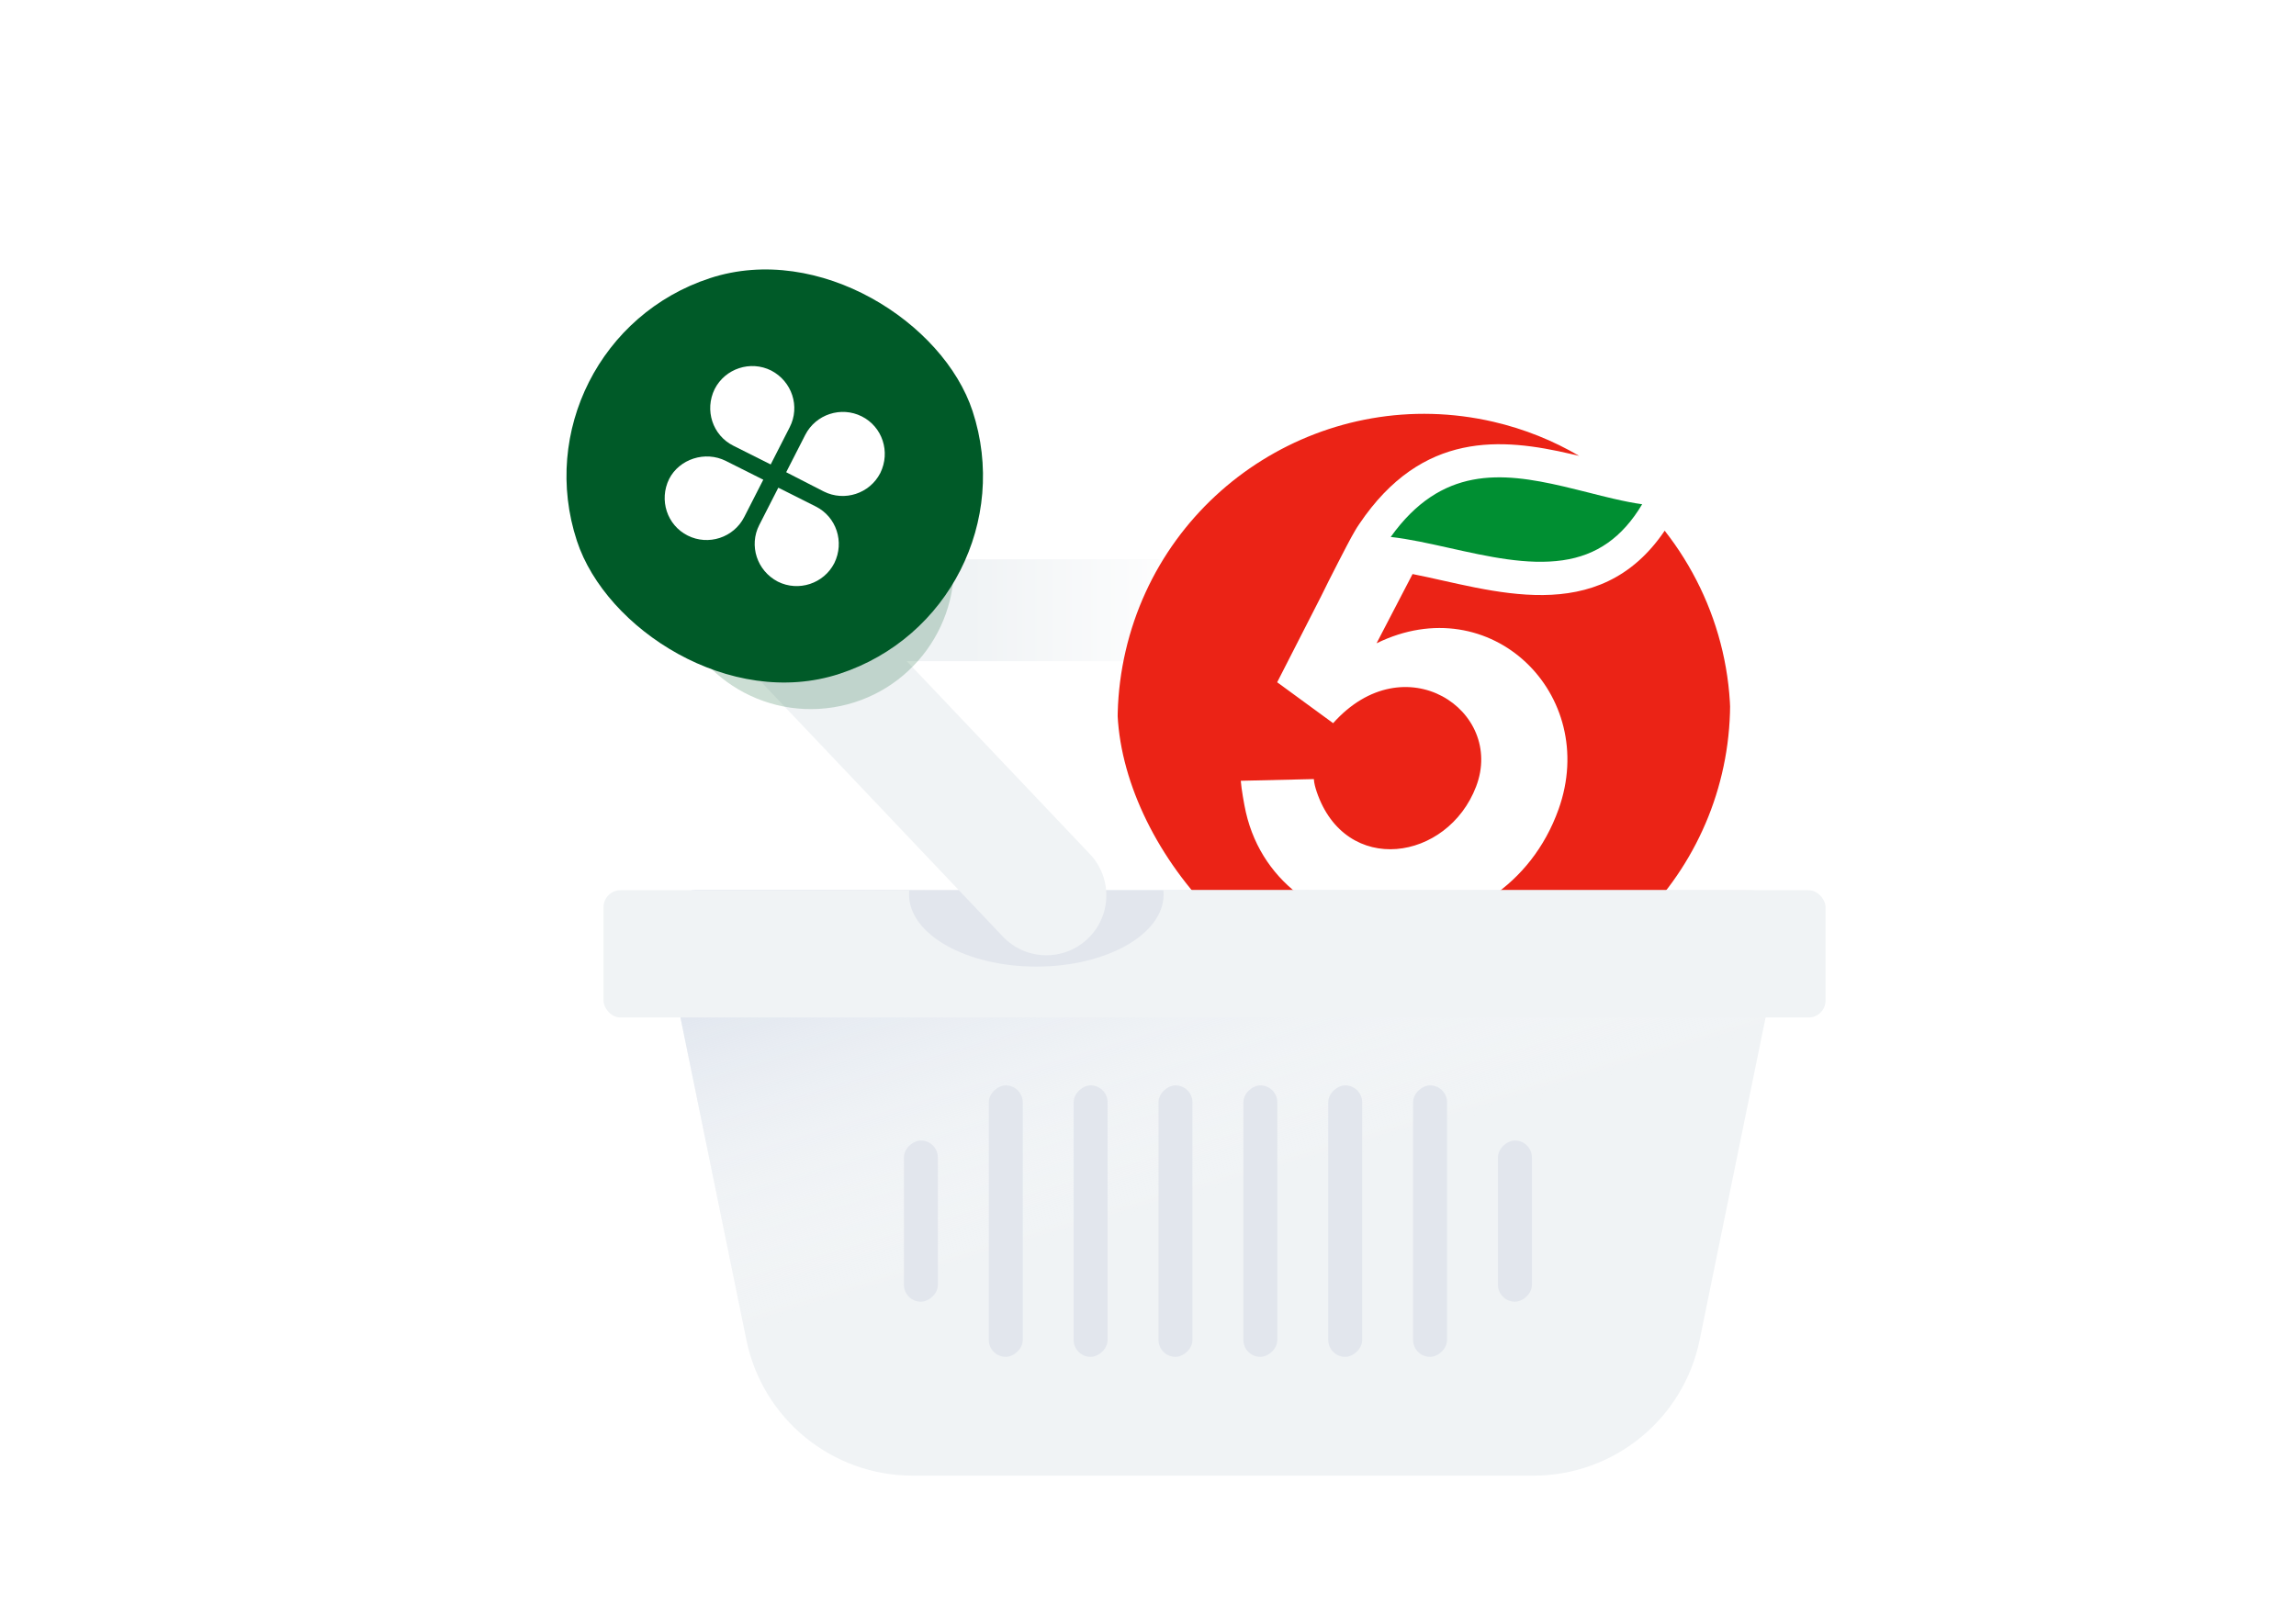
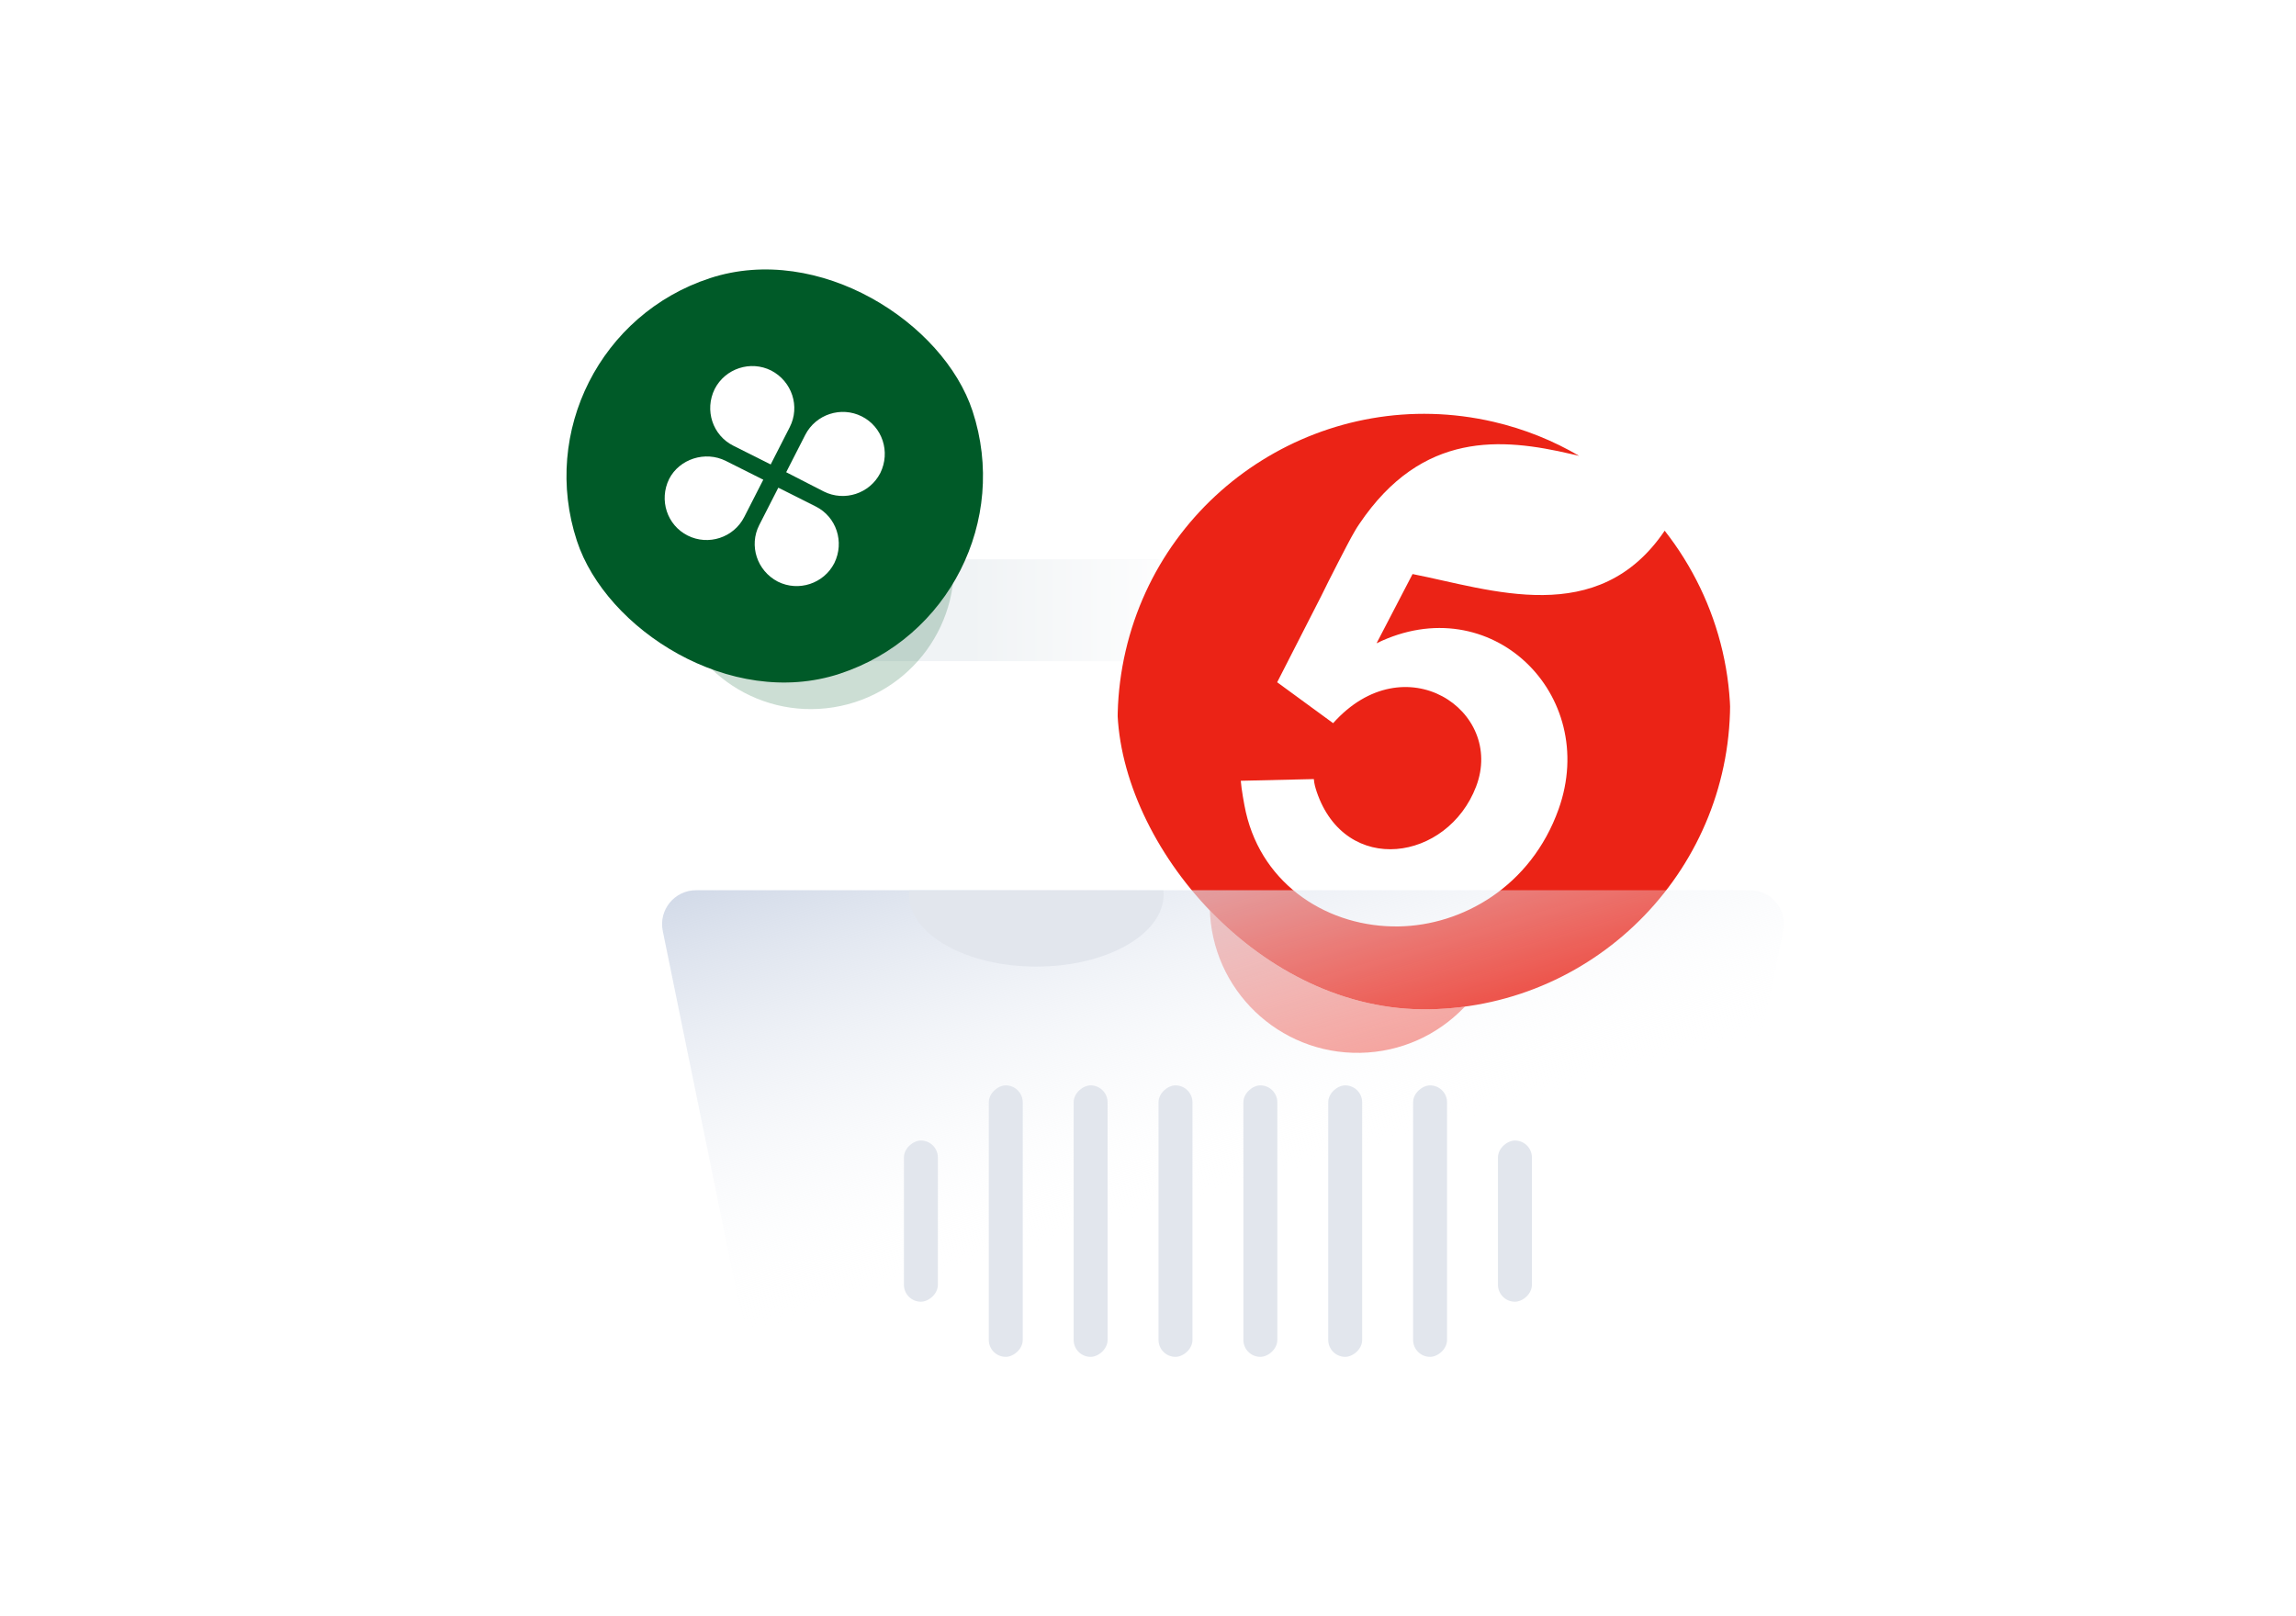
<svg xmlns="http://www.w3.org/2000/svg" width="294" height="207" viewBox="0 0 294 207" fill="none">
  <rect width="59.767" height="13.04" rx="6.52" transform="matrix(-1 0 0 1 153.996 71.64)" fill="#F0F3F5" />
  <rect width="59.767" height="13.04" rx="6.52" transform="matrix(-1 0 0 1 153.996 71.64)" fill="url(#paint0_linear_145_6623)" />
  <g opacity="0.5" filter="url(#filter0_f_145_6623)">
    <circle cx="173.827" cy="115.93" r="18.919" transform="rotate(-1.121 173.827 115.93)" fill="#EB2316" />
  </g>
  <g clip-path="url(#clip0_145_6623)">
    <circle cx="182.327" cy="91.036" r="38.241" transform="rotate(-1.121 182.327 91.036)" fill="white" />
    <path d="M213.16 67.975C204.632 80.57 190.917 75.497 180.876 73.524L176.266 82.392C190.879 75.229 204.833 88.941 199.573 103.649C196.032 113.557 187.23 118.527 179.105 118.656C170.256 118.804 161.704 113.519 159.531 104.026C159.303 103.023 158.957 101.041 158.881 100.001L168.236 99.783C168.269 100.324 168.428 100.879 168.597 101.394C172.288 112.29 185.367 110.302 189.015 100.736C192.732 90.999 179.859 82.362 170.706 92.623L163.664 87.472L163.54 87.386L169.169 76.364C170.116 74.395 172.759 69.277 173.044 68.796C173.477 68.046 173.595 67.786 174.054 67.115C182.123 55.133 192.342 56.095 201.156 58.143C201.512 58.226 201.853 58.305 202.209 58.388C198.875 56.432 195.202 54.945 191.239 54.024C170.122 49.133 149.038 62.268 144.136 83.368C139.235 104.468 152.37 125.552 173.47 130.454C194.569 135.355 215.653 122.22 220.555 101.12C223.358 89.053 220.254 76.997 213.15 67.958" fill="#EB2316" />
-     <path d="M210.278 64.584C207.732 68.847 204.466 71.127 200.114 71.758C195.582 72.419 190.516 71.285 185.614 70.19C182.984 69.608 180.453 69.034 178.08 68.771C184.564 59.705 192.24 60.451 200.194 62.299C201.301 62.556 202.401 62.841 203.478 63.105C204.537 63.38 205.559 63.632 206.557 63.864C208.005 64.2 209.204 64.435 210.278 64.584Z" fill="#008F32" />
  </g>
-   <path d="M84.867 119.237C84.316 116.542 86.375 114.02 89.125 114.02H224.088C226.839 114.02 228.898 116.542 228.347 119.237L217.639 171.62C215.571 181.735 206.671 189 196.346 189H116.868C106.543 189 97.643 181.735 95.575 171.619L84.867 119.237Z" fill="#F0F3F5" />
  <path d="M84.867 119.237C84.316 116.542 86.375 114.02 89.125 114.02H224.088C226.839 114.02 228.898 116.542 228.347 119.237L217.639 171.62C215.571 181.735 206.671 189 196.346 189H116.868C106.543 189 97.643 181.735 95.575 171.619L84.867 119.237Z" fill="url(#paint1_linear_145_6623)" />
  <rect x="120.093" y="146.077" width="20.647" height="4.347" rx="2.173" transform="rotate(90 120.093 146.077)" fill="#E2E6ED" />
  <rect x="130.96" y="139.013" width="34.773" height="4.347" rx="2.173" transform="rotate(90 130.96 139.013)" fill="#E2E6ED" />
  <rect x="141.826" y="139.013" width="34.773" height="4.347" rx="2.173" transform="rotate(90 141.826 139.013)" fill="#E2E6ED" />
  <rect x="152.693" y="139.013" width="34.773" height="4.347" rx="2.173" transform="rotate(90 152.693 139.013)" fill="#E2E6ED" />
  <rect x="163.56" y="139.013" width="34.773" height="4.347" rx="2.173" transform="rotate(90 163.56 139.013)" fill="#E2E6ED" />
  <rect x="174.426" y="139.013" width="34.773" height="4.347" rx="2.173" transform="rotate(90 174.426 139.013)" fill="#E2E6ED" />
  <rect x="185.293" y="139.013" width="34.773" height="4.347" rx="2.173" transform="rotate(90 185.293 139.013)" fill="#E2E6ED" />
  <rect x="196.16" y="146.077" width="20.647" height="4.347" rx="2.173" transform="rotate(90 196.16 146.077)" fill="#E2E6ED" />
  <g clip-path="url(#clip1_145_6623)">
-     <rect x="77.28" y="114.02" width="156.48" height="16.3" rx="2.173" fill="#F0F3F5" />
    <g filter="url(#filter1_f_145_6623)">
      <ellipse cx="132.7" cy="114.563" rx="16.3" ry="9.237" fill="#E2E6ED" />
    </g>
  </g>
-   <path d="M106.743 74.808C103.824 71.733 98.965 71.605 95.889 74.524C92.814 77.442 92.687 82.301 95.605 85.377L128.42 119.958C131.339 123.034 136.198 123.161 139.273 120.242C142.349 117.324 142.476 112.465 139.558 109.389L106.743 74.808Z" fill="#F0F3F5" />
  <g opacity="0.2" filter="url(#filter2_f_145_6623)">
    <circle cx="103.833" cy="72.492" r="18.329" transform="rotate(-9.005 103.833 72.492)" fill="#005A28" />
  </g>
  <rect x="65.566" y="43.934" width="53.321" height="53.321" rx="26.66" transform="rotate(-18.148 65.566 43.934)" fill="#005A28" />
  <path d="M101.127 54.707L98.686 59.487L93.89 57.079C91.244 55.75 90.188 52.528 91.513 49.829C92.86 47.191 96.104 46.128 98.75 47.457C101.417 48.847 102.473 52.07 101.127 54.707Z" fill="white" />
  <path d="M97.222 67.243L99.662 62.463L104.458 64.871C107.105 66.2 108.161 69.422 106.835 72.122C105.488 74.759 102.244 75.822 99.598 74.494C96.931 73.103 95.875 69.881 97.222 67.243Z" fill="white" />
  <path d="M105.487 62.952L100.67 60.482L103.11 55.702C104.457 53.064 107.701 52.001 110.347 53.33C112.993 54.658 114.05 57.881 112.724 60.58C111.377 63.218 108.133 64.281 105.487 62.952Z" fill="white" />
  <path d="M92.941 59.034L97.737 61.442L95.297 66.222C93.95 68.86 90.706 69.923 88.06 68.594C85.414 67.266 84.357 64.043 85.683 61.344C86.988 58.789 90.294 57.705 92.941 59.034Z" fill="white" />
  <defs>
    <filter id="filter0_f_145_6623" x="128.752" y="70.856" width="90.149" height="90.149" filterUnits="userSpaceOnUse" color-interpolation-filters="sRGB">
      <feFlood flood-opacity="0" result="BackgroundImageFix" />
      <feBlend mode="normal" in="SourceGraphic" in2="BackgroundImageFix" result="shape" />
      <feGaussianBlur stdDeviation="13.078" result="effect1_foregroundBlur_145_6623" />
    </filter>
    <filter id="filter1_f_145_6623" x="107.707" y="96.633" width="49.987" height="35.86" filterUnits="userSpaceOnUse" color-interpolation-filters="sRGB">
      <feFlood flood-opacity="0" result="BackgroundImageFix" />
      <feBlend mode="normal" in="SourceGraphic" in2="BackgroundImageFix" result="shape" />
      <feGaussianBlur stdDeviation="4.347" result="effect1_foregroundBlur_145_6623" />
    </filter>
    <filter id="filter2_f_145_6623" x="67.728" y="36.387" width="72.211" height="72.21" filterUnits="userSpaceOnUse" color-interpolation-filters="sRGB">
      <feFlood flood-opacity="0" result="BackgroundImageFix" />
      <feBlend mode="normal" in="SourceGraphic" in2="BackgroundImageFix" result="shape" />
      <feGaussianBlur stdDeviation="8.887" result="effect1_foregroundBlur_145_6623" />
    </filter>
    <linearGradient id="paint0_linear_145_6623" x1="1.087" y1="4.063" x2="29.883" y2="4.063" gradientUnits="userSpaceOnUse">
      <stop stop-color="white" />
      <stop offset="1" stop-color="white" stop-opacity="0" />
    </linearGradient>
    <linearGradient id="paint1_linear_145_6623" x1="133.787" y1="160.203" x2="116.435" y2="101.451" gradientUnits="userSpaceOnUse">
      <stop stop-color="white" stop-opacity="0" />
      <stop offset="1" stop-color="#CCD5E5" />
    </linearGradient>
    <clipPath id="clip0_145_6623">
      <rect x="142.313" y="51.585" width="78.468" height="78.468" rx="39.234" transform="rotate(-1.121 142.313 51.585)" fill="white" />
    </clipPath>
    <clipPath id="clip1_145_6623">
      <rect x="77.28" y="114.02" width="156.48" height="16.3" rx="2.173" fill="white" />
    </clipPath>
  </defs>
</svg>